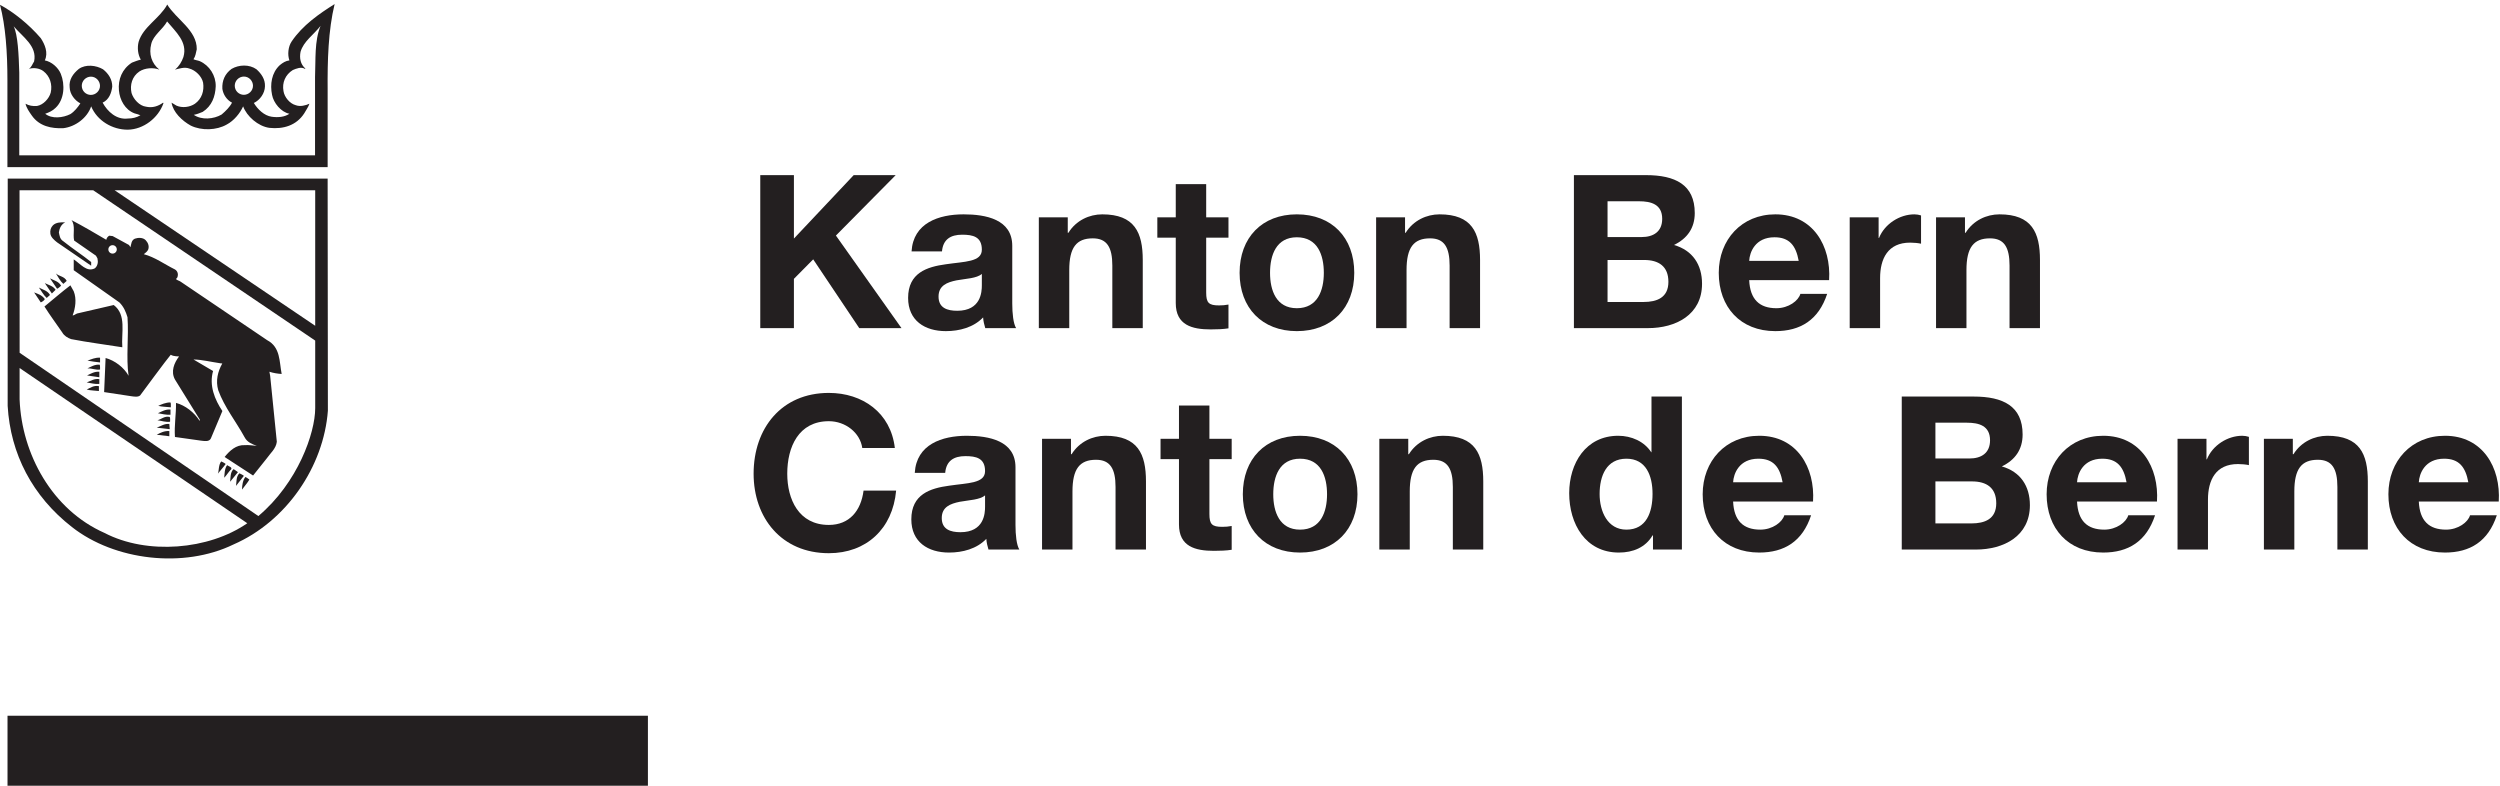
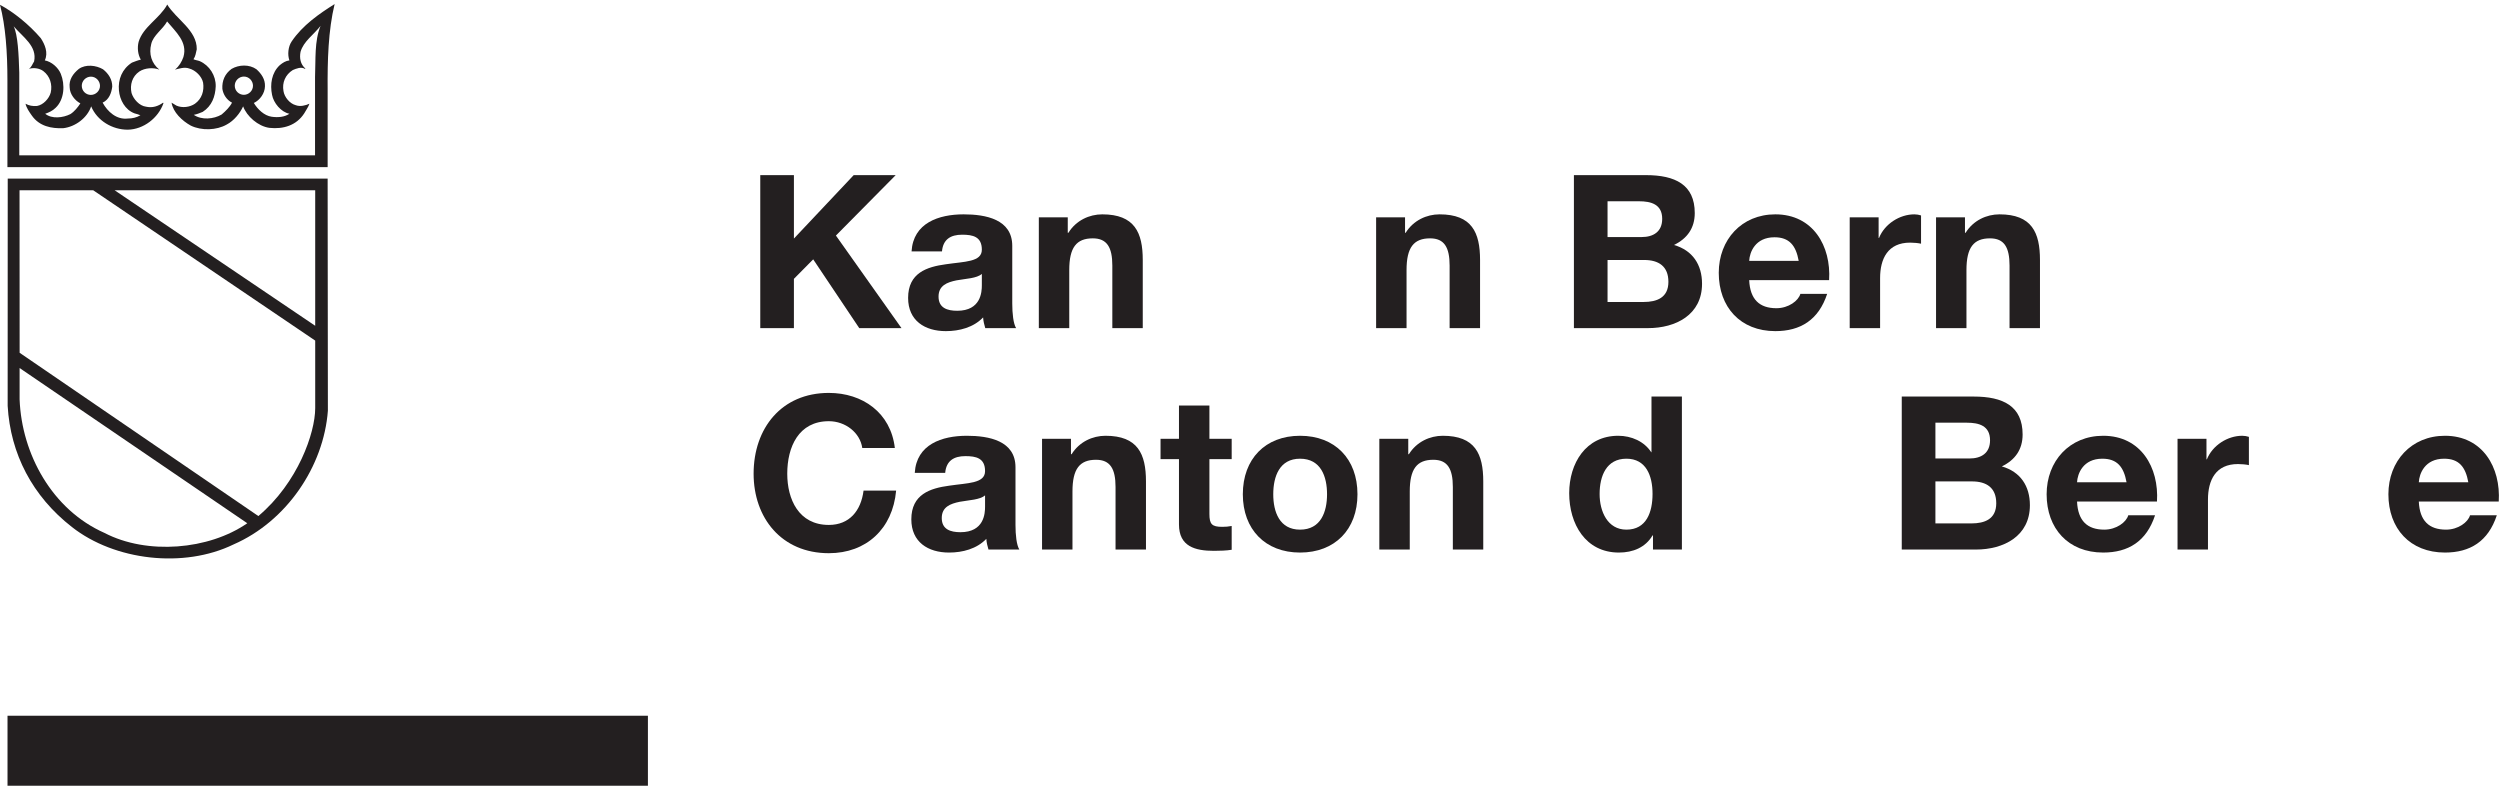
<svg xmlns="http://www.w3.org/2000/svg" width="100%" height="100%" viewBox="0 0 175 55" version="1.1" xml:space="preserve" style="fill-rule:evenodd;clip-rule:evenodd;stroke-linejoin:round;stroke-miterlimit:1.414;">
  <g>
    <path d="M53.219,12.259l2.355,0l0,4.44l4.185,-4.44l2.94,0l-4.185,4.23l4.59,6.48l-2.956,0l-3.224,-4.815l-1.35,1.365l0,3.45l-2.355,0l0,-10.71Z" style="fill:#231f20;fill-rule:nonzero;" />
    <path d="M68.729,19.174c-0.36,0.315 -1.11,0.33 -1.77,0.45c-0.661,0.135 -1.261,0.36 -1.261,1.14c0,0.795 0.616,0.99 1.305,0.99c1.665,0 1.726,-1.32 1.726,-1.785l0,-0.795Zm-4.92,-1.575c0.119,-1.995 1.904,-2.595 3.645,-2.595c1.545,0 3.404,0.345 3.404,2.205l0,4.036c0,0.705 0.076,1.409 0.27,1.724l-2.16,0c-0.074,-0.24 -0.134,-0.495 -0.15,-0.75c-0.674,0.705 -1.665,0.96 -2.609,0.96c-1.471,0 -2.641,-0.735 -2.641,-2.325c0,-1.755 1.32,-2.175 2.641,-2.355c1.304,-0.195 2.52,-0.15 2.52,-1.02c0,-0.915 -0.63,-1.05 -1.38,-1.05c-0.81,0 -1.336,0.33 -1.41,1.17l-2.13,0Z" style="fill:#231f20;fill-rule:nonzero;" />
    <path d="M72.718,15.214l2.025,0l0,1.08l0.045,0c0.54,-0.87 1.47,-1.29 2.37,-1.29c2.265,0 2.835,1.275 2.835,3.195l0,4.77l-2.13,0l0,-4.38c0,-1.275 -0.375,-1.905 -1.365,-1.905c-1.155,0 -1.65,0.646 -1.65,2.22l0,4.065l-2.13,0l0,-7.755Z" style="fill:#231f20;fill-rule:nonzero;" />
-     <path d="M84.433,15.214l1.56,0l0,1.425l-1.56,0l0,3.84c0,0.721 0.18,0.9 0.9,0.9c0.225,0 0.435,-0.015 0.66,-0.06l0,1.665c-0.36,0.06 -0.825,0.075 -1.245,0.075c-1.305,0 -2.445,-0.3 -2.445,-1.845l0,-4.575l-1.29,0l0,-1.425l1.29,0l0,-2.325l2.13,0l0,2.325Z" style="fill:#231f20;fill-rule:nonzero;" />
-     <path d="M90.778,21.575c1.455,0 1.89,-1.245 1.89,-2.476c0,-1.245 -0.435,-2.49 -1.89,-2.49c-1.441,0 -1.875,1.245 -1.875,2.49c0,1.231 0.434,2.476 1.875,2.476Zm0,-6.571c2.445,0 4.02,1.62 4.02,4.095c0,2.46 -1.575,4.08 -4.02,4.08c-2.43,0 -4.006,-1.62 -4.006,-4.08c0,-2.475 1.576,-4.095 4.006,-4.095Z" style="fill:#231f20;fill-rule:nonzero;" />
    <path d="M96.328,15.214l2.025,0l0,1.08l0.044,0c0.541,-0.87 1.471,-1.29 2.371,-1.29c2.265,0 2.836,1.275 2.836,3.195l0,4.77l-2.131,0l0,-4.38c0,-1.275 -0.375,-1.905 -1.365,-1.905c-1.155,0 -1.65,0.646 -1.65,2.22l0,4.065l-2.13,0l0,-7.755Z" style="fill:#231f20;fill-rule:nonzero;" />
    <path d="M112.528,21.139l2.521,0c0.93,0 1.739,-0.3 1.739,-1.41c0,-1.095 -0.69,-1.53 -1.694,-1.53l-2.566,0l0,2.94Zm0,-4.545l2.385,0c0.825,0 1.441,-0.375 1.441,-1.275c0,-1.02 -0.781,-1.23 -1.621,-1.23l-2.205,0l0,2.505Zm-2.354,-4.335l5.039,0c2.041,0 3.42,0.66 3.42,2.656c0,1.049 -0.525,1.784 -1.455,2.234c1.305,0.375 1.965,1.38 1.965,2.715c0,2.176 -1.844,3.105 -3.78,3.105l-5.189,0l0,-10.71Z" style="fill:#231f20;fill-rule:nonzero;" />
    <path d="M125.908,18.259c-0.195,-1.08 -0.66,-1.65 -1.695,-1.65c-1.35,0 -1.74,1.051 -1.77,1.65l3.465,0Zm-3.465,1.35c0.06,1.35 0.72,1.966 1.905,1.966c0.855,0 1.545,-0.526 1.679,-1.006l1.875,0c-0.599,1.83 -1.875,2.61 -3.629,2.61c-2.445,0 -3.96,-1.68 -3.96,-4.08c0,-2.325 1.605,-4.095 3.96,-4.095c2.64,0 3.915,2.22 3.764,4.605l-5.594,0Z" style="fill:#231f20;fill-rule:nonzero;" />
    <path d="M129.479,15.214l2.024,0l0,1.44l0.03,0c0.39,-0.975 1.44,-1.65 2.475,-1.65c0.15,0 0.33,0.03 0.465,0.076l0,1.979c-0.196,-0.045 -0.51,-0.075 -0.765,-0.075c-1.56,0 -2.101,1.125 -2.101,2.49l0,3.495l-2.128,0l0,-7.755Z" style="fill:#231f20;fill-rule:nonzero;" />
    <path d="M135.523,15.214l2.025,0l0,1.08l0.045,0c0.54,-0.87 1.47,-1.29 2.37,-1.29c2.266,0 2.835,1.275 2.835,3.195l0,4.77l-2.13,0l0,-4.38c0,-1.275 -0.375,-1.905 -1.365,-1.905c-1.155,0 -1.651,0.646 -1.651,2.22l0,4.065l-2.129,0l0,-7.755Z" style="fill:#231f20;fill-rule:nonzero;" />
    <path d="M60.359,31.359c-0.15,-1.065 -1.17,-1.875 -2.34,-1.875c-2.115,0 -2.911,1.8 -2.911,3.676c0,1.784 0.796,3.585 2.911,3.585c1.44,0 2.25,-0.991 2.43,-2.401l2.28,0c-0.24,2.67 -2.085,4.38 -4.71,4.38c-3.315,0 -5.266,-2.475 -5.266,-5.564c0,-3.181 1.951,-5.656 5.266,-5.656c2.355,0 4.335,1.38 4.62,3.855l-2.28,0Z" style="fill:#231f20;fill-rule:nonzero;" />
    <path d="M68.954,34.674c-0.361,0.315 -1.111,0.33 -1.77,0.45c-0.661,0.135 -1.261,0.36 -1.261,1.14c0,0.795 0.616,0.99 1.306,0.99c1.665,0 1.725,-1.32 1.725,-1.785l0,-0.795Zm-4.92,-1.575c0.119,-1.995 1.905,-2.595 3.645,-2.595c1.545,0 3.405,0.345 3.405,2.205l0,4.036c0,0.705 0.075,1.409 0.27,1.724l-2.161,0c-0.074,-0.24 -0.134,-0.495 -0.15,-0.75c-0.674,0.705 -1.665,0.96 -2.609,0.96c-1.471,0 -2.641,-0.735 -2.641,-2.325c0,-1.755 1.32,-2.175 2.641,-2.355c1.304,-0.195 2.52,-0.15 2.52,-1.02c0,-0.915 -0.63,-1.05 -1.38,-1.05c-0.81,0 -1.336,0.33 -1.41,1.17l-2.13,0Z" style="fill:#231f20;fill-rule:nonzero;" />
    <path d="M72.943,30.714l2.025,0l0,1.08l0.045,0c0.54,-0.87 1.47,-1.29 2.37,-1.29c2.265,0 2.835,1.275 2.835,3.195l0,4.77l-2.13,0l0,-4.38c0,-1.275 -0.375,-1.905 -1.365,-1.905c-1.155,0 -1.65,0.646 -1.65,2.22l0,4.065l-2.13,0l0,-7.755Z" style="fill:#231f20;fill-rule:nonzero;" />
    <path d="M84.659,30.714l1.559,0l0,1.425l-1.559,0l0,3.84c0,0.721 0.179,0.9 0.9,0.9c0.225,0 0.435,-0.015 0.659,-0.06l0,1.665c-0.36,0.06 -0.824,0.075 -1.244,0.075c-1.306,0 -2.446,-0.3 -2.446,-1.845l0,-4.575l-1.29,0l0,-1.425l1.29,0l0,-2.325l2.131,0l0,2.325Z" style="fill:#231f20;fill-rule:nonzero;" />
    <path d="M91.003,37.075c1.456,0 1.89,-1.245 1.89,-2.476c0,-1.245 -0.434,-2.49 -1.89,-2.49c-1.44,0 -1.875,1.245 -1.875,2.49c0,1.231 0.435,2.476 1.875,2.476Zm0,-6.571c2.445,0 4.02,1.62 4.02,4.095c0,2.46 -1.575,4.08 -4.02,4.08c-2.43,0 -4.005,-1.62 -4.005,-4.08c0,-2.475 1.575,-4.095 4.005,-4.095Z" style="fill:#231f20;fill-rule:nonzero;" />
    <path d="M96.553,30.714l2.025,0l0,1.08l0.045,0c0.54,-0.87 1.471,-1.29 2.371,-1.29c2.265,0 2.834,1.275 2.834,3.195l0,4.77l-2.129,0l0,-4.38c0,-1.275 -0.375,-1.905 -1.366,-1.905c-1.155,0 -1.65,0.646 -1.65,2.22l0,4.065l-2.13,0l0,-7.755Z" style="fill:#231f20;fill-rule:nonzero;" />
    <path d="M113.848,32.109c-1.395,0 -1.875,1.2 -1.875,2.475c0,1.215 0.555,2.491 1.875,2.491c1.41,0 1.83,-1.231 1.83,-2.506c0,-1.26 -0.449,-2.46 -1.83,-2.46Zm1.861,5.37l-0.031,0c-0.494,0.84 -1.365,1.2 -2.355,1.2c-2.34,0 -3.479,-2.01 -3.479,-4.155c0,-2.085 1.154,-4.02 3.434,-4.02c0.915,0 1.816,0.39 2.31,1.155l-0.015,0l0.031,0l0,-3.9l2.129,0l0,10.71l-2.024,0l0,-0.99Z" style="fill:#231f20;fill-rule:nonzero;" />
-     <path d="M124.783,33.759c-0.195,-1.08 -0.66,-1.65 -1.695,-1.65c-1.35,0 -1.74,1.051 -1.77,1.65l3.465,0Zm-3.465,1.35c0.06,1.35 0.72,1.966 1.905,1.966c0.855,0 1.545,-0.526 1.679,-1.006l1.875,0c-0.599,1.83 -1.875,2.61 -3.629,2.61c-2.445,0 -3.96,-1.68 -3.96,-4.08c0,-2.325 1.605,-4.095 3.96,-4.095c2.64,0 3.915,2.22 3.765,4.605l-5.595,0Z" style="fill:#231f20;fill-rule:nonzero;" />
    <path d="M135.479,36.639l2.519,0c0.93,0 1.74,-0.3 1.74,-1.41c0,-1.095 -0.69,-1.53 -1.695,-1.53l-2.564,0l0,2.94Zm0,-4.545l2.384,0c0.825,0 1.44,-0.375 1.44,-1.275c0,-1.02 -0.78,-1.23 -1.619,-1.23l-2.205,0l0,2.505Zm-2.356,-4.335l5.04,0c2.04,0 3.42,0.66 3.42,2.656c0,1.049 -0.524,1.784 -1.455,2.234c1.306,0.375 1.965,1.38 1.965,2.715c0,2.176 -1.845,3.105 -3.78,3.105l-5.19,0l0,-10.71Z" style="fill:#231f20;fill-rule:nonzero;" />
    <path d="M148.858,33.759c-0.195,-1.08 -0.66,-1.65 -1.695,-1.65c-1.35,0 -1.739,1.051 -1.77,1.65l3.465,0Zm-3.465,1.35c0.06,1.35 0.72,1.966 1.906,1.966c0.854,0 1.545,-0.526 1.68,-1.006l1.875,0c-0.601,1.83 -1.875,2.61 -3.631,2.61c-2.445,0 -3.959,-1.68 -3.959,-4.08c0,-2.325 1.604,-4.095 3.959,-4.095c2.64,0 3.916,2.22 3.765,4.605l-5.595,0Z" style="fill:#231f20;fill-rule:nonzero;" />
    <path d="M152.428,30.714l2.025,0l0,1.44l0.029,0c0.391,-0.975 1.441,-1.65 2.475,-1.65c0.15,0 0.33,0.03 0.466,0.076l0,1.979c-0.195,-0.045 -0.511,-0.075 -0.765,-0.075c-1.56,0 -2.1,1.125 -2.1,2.49l0,3.495l-2.13,0l0,-7.755Z" style="fill:#231f20;fill-rule:nonzero;" />
-     <path d="M158.473,30.714l2.025,0l0,1.08l0.045,0c0.539,-0.87 1.47,-1.29 2.369,-1.29c2.266,0 2.836,1.275 2.836,3.195l0,4.77l-2.131,0l0,-4.38c0,-1.275 -0.375,-1.905 -1.365,-1.905c-1.154,0 -1.649,0.646 -1.649,2.22l0,4.065l-2.13,0l0,-7.755Z" style="fill:#231f20;fill-rule:nonzero;" />
    <path d="M172.782,33.759c-0.194,-1.08 -0.659,-1.65 -1.694,-1.65c-1.351,0 -1.74,1.051 -1.771,1.65l3.465,0Zm-3.465,1.35c0.06,1.35 0.72,1.966 1.906,1.966c0.855,0 1.545,-0.526 1.679,-1.006l1.875,0c-0.599,1.83 -1.875,2.61 -3.63,2.61c-2.444,0 -3.959,-1.68 -3.959,-4.08c0,-2.325 1.605,-4.095 3.959,-4.095c2.64,0 3.916,2.22 3.765,4.605l-5.595,0Z" style="fill:#231f20;fill-rule:nonzero;" />
    <path d="M7,6.01c0,0.353 -0.302,0.634 -0.638,0.634c-0.345,0 -0.638,-0.275 -0.638,-0.639c0,-0.347 0.288,-0.639 0.641,-0.639c0.367,0 0.635,0.316 0.635,0.644Zm5.839,-2.018c-0.114,0.328 -0.305,0.651 -0.593,0.883c0.288,-0.065 0.669,-0.208 1.008,-0.076c0.433,0.116 0.872,0.542 0.963,0.987c0.087,0.575 -0.087,1.13 -0.57,1.475c-0.357,0.247 -0.895,0.311 -1.297,0.132l-0.341,-0.207c0.103,0.668 0.739,1.274 1.349,1.608c0.744,0.363 1.805,0.335 2.519,-0.08c0.491,-0.259 0.923,-0.779 1.143,-1.269c0.248,0.686 1.038,1.395 1.838,1.505c0.963,0.104 1.886,-0.16 2.439,-1.015c0.121,-0.225 0.283,-0.432 0.364,-0.674c-0.254,0.115 -0.64,0.224 -0.957,0.103c-0.421,-0.109 -0.796,-0.565 -0.859,-0.985c-0.111,-0.593 0.133,-1.154 0.651,-1.476c0.248,-0.104 0.583,-0.248 0.854,-0.081l0.028,-0.023c-0.345,-0.294 -0.426,-0.727 -0.34,-1.171c0.208,-0.732 0.917,-1.193 1.401,-1.816c-0.438,1.067 -0.334,2.358 -0.386,3.581l0,5.478l-20.704,0l0,-5.784c-0.035,-1.263 -0.104,-2.669 -0.392,-3.246c0.64,0.755 1.661,1.384 1.43,2.462c-0.121,0.179 -0.167,0.38 -0.364,0.519c0.3,-0.104 0.739,-0.052 1.01,0.155c0.471,0.358 0.645,0.946 0.518,1.505c-0.115,0.421 -0.518,0.859 -0.957,0.935c-0.305,0.028 -0.571,-0.024 -0.807,-0.156c0.058,0.282 0.259,0.571 0.443,0.83c0.525,0.749 1.368,0.917 2.204,0.882c0.83,-0.097 1.671,-0.709 1.948,-1.528c0.415,1.003 1.481,1.639 2.566,1.633c1.1,-0.018 2.128,-0.82 2.491,-1.841c0.005,-0.022 -0.013,-0.033 -0.023,-0.051c-0.335,0.248 -0.75,0.386 -1.194,0.282c-0.468,-0.057 -0.883,-0.53 -1.014,-0.957c-0.127,-0.565 0.04,-1.159 0.546,-1.505c0.388,-0.258 0.987,-0.294 1.401,-0.131c-0.558,-0.445 -0.743,-1.108 -0.57,-1.789c0.139,-0.622 0.812,-1.026 1.113,-1.585c0.594,0.721 1.452,1.441 1.141,2.491Zm10.585,-3.707c-1.084,0.68 -2.248,1.487 -3.008,2.617c-0.248,0.363 -0.3,0.934 -0.157,1.326c-0.258,0.029 -0.472,0.167 -0.674,0.334c-0.577,0.531 -0.691,1.35 -0.542,2.076c0.104,0.566 0.628,1.211 1.216,1.326c-0.345,0.236 -0.806,0.271 -1.244,0.208c-0.519,-0.075 -0.975,-0.514 -1.246,-0.963c0.426,-0.202 0.767,-0.674 0.778,-1.165c0.023,-0.49 -0.248,-0.881 -0.593,-1.193c-0.502,-0.357 -1.228,-0.329 -1.742,-0.029c-0.472,0.341 -0.68,0.836 -0.646,1.401c0.059,0.392 0.301,0.773 0.675,0.963c-0.144,0.294 -0.449,0.594 -0.726,0.83c-0.554,0.328 -1.402,0.403 -1.95,0.024c0.22,-0.04 0.421,-0.127 0.624,-0.208c0.64,-0.41 0.881,-1.073 0.911,-1.788c0.017,-0.749 -0.433,-1.463 -1.119,-1.764c-0.145,-0.058 -0.306,-0.064 -0.438,-0.133c0.144,-0.202 0.172,-0.455 0.23,-0.697c0.018,-1.338 -1.436,-2.093 -2.075,-3.143l0,0.029c-0.53,0.963 -1.683,1.54 -1.995,2.595c-0.103,0.415 -0.053,0.893 0.155,1.245c-0.218,0.046 -0.421,0.133 -0.623,0.208c-0.691,0.445 -0.98,1.176 -0.91,1.944c0.057,0.662 0.426,1.359 1.09,1.607c0.139,0.041 0.283,0.075 0.415,0.133c-0.26,0.156 -0.554,0.23 -0.882,0.23c-0.784,0.098 -1.419,-0.478 -1.764,-1.112c0.449,-0.208 0.616,-0.675 0.673,-1.119c0.006,-0.496 -0.253,-0.904 -0.645,-1.216c-0.484,-0.283 -1.205,-0.369 -1.69,-0.029c-0.409,0.334 -0.709,0.756 -0.645,1.298c0.012,0.472 0.364,0.917 0.749,1.117c-0.178,0.271 -0.415,0.571 -0.697,0.75c-0.513,0.261 -1.303,0.357 -1.764,-0.023c0.259,-0.091 0.513,-0.202 0.727,-0.415c0.622,-0.588 0.669,-1.637 0.362,-2.386c-0.185,-0.445 -0.651,-0.848 -1.117,-0.935c0.253,-0.536 0.005,-1.119 -0.283,-1.557c-0.831,-0.967 -1.903,-1.827 -2.854,-2.335c0.392,1.482 0.519,3.338 0.519,5.276l0,6.088l22.416,0l0,-5.372c-0.017,-2.094 0.041,-4.199 0.489,-6.043Zm-5.715,5.718c0,0.353 -0.301,0.634 -0.638,0.634c-0.345,0 -0.638,-0.276 -0.638,-0.639c0,-0.347 0.288,-0.639 0.642,-0.639c0.366,0 0.634,0.316 0.634,0.644Z" style="fill:#231f20;fill-rule:nonzero;" />
    <path d="M1.372,25.762l0,2.197c0.149,3.84 2.289,7.731 5.943,9.346c2.981,1.551 7.295,1.191 9.995,-0.678l-15.938,-10.865Zm6.653,-12.442l14.039,9.485l0,-9.485l-14.039,0Zm14.927,15.429c-0.294,3.903 -2.888,7.743 -6.607,9.363c-3.483,1.695 -8.32,1.13 -11.312,-1.222c-2.767,-2.157 -4.302,-5.12 -4.497,-8.48l0.005,-15.909l22.394,0l0.017,16.248Zm-16.426,-15.429l-5.159,0l0.007,11.375l16.711,11.429c2.769,-2.335 3.979,-5.824 3.979,-7.554l0,-4.728l-15.538,-10.522Z" style="fill:#231f20;fill-rule:nonzero;" />
-     <path d="M7.442,16.786c0.013,-0.116 0.099,-0.231 0.208,-0.288l0.237,0.028l1.141,0.622l0.104,0.156c0.063,-0.213 0.052,-0.484 0.311,-0.598c0.231,-0.082 0.565,-0.087 0.749,0.102c0.168,0.173 0.267,0.41 0.185,0.652c-0.051,0.132 -0.202,0.254 -0.311,0.334c0.785,0.208 1.454,0.709 2.18,1.067c0.202,0.121 0.241,0.347 0.178,0.542l-0.104,0.133c0.087,0.097 0.255,0.115 0.364,0.208l6.019,4.069c0.94,0.496 0.841,1.505 1.014,2.364c-0.247,-0.011 -0.588,-0.063 -0.859,-0.155c0.02,0.095 0.036,0.19 0.053,0.282l0.466,4.618c-0.051,0.479 -0.456,0.807 -0.727,1.194l-0.934,1.171l-1.993,-1.298c0.351,-0.438 0.806,-0.859 1.401,-0.829c0.298,-0.024 0.599,0.033 0.853,0.051c-0.317,-0.116 -0.676,-0.253 -0.853,-0.6c-0.601,-1.101 -1.419,-2.115 -1.846,-3.292c-0.195,-0.675 -0.034,-1.312 0.283,-1.877c-0.053,-0.017 -0.096,0.006 -0.18,-0.02c-0.616,-0.087 -1.228,-0.248 -1.838,-0.258l1.372,0.806c-0.288,1.014 0.115,2 0.651,2.802l-0.807,1.92c-0.12,0.248 -0.449,0.179 -0.674,0.155l-1.839,-0.259c-0.058,-0.796 0.086,-1.574 0.074,-2.386c0.658,0.178 1.275,0.662 1.661,1.267l0,-0.103l-1.735,-2.802c-0.307,-0.56 -0.057,-1.162 0.29,-1.618c0,0 -0.389,0.016 -0.584,-0.114c-0.205,0.218 -2.145,2.85 -2.145,2.85c-0.161,0.133 -0.432,0.075 -0.623,0.052l-1.896,-0.288l0.103,-2.387c0.639,0.173 1.285,0.657 1.609,1.245c-0.186,-1.297 0.022,-2.733 -0.076,-4.098c-0.114,-0.375 -0.264,-0.739 -0.57,-1.039l-3.194,-2.253l0,-0.757c0.461,0.295 0.904,0.924 1.482,0.623c0.202,-0.173 0.241,-0.444 0.178,-0.697l-0.104,-0.185l-1.528,-1.061c-0.104,-0.461 0.11,-1.048 -0.185,-1.43c0.826,0.427 1.633,0.911 2.439,1.379Zm-3.735,-1.015c-0.156,0.161 -0.213,0.363 -0.179,0.6c0.04,0.241 0.271,0.437 0.467,0.593l2.387,1.637l0,-0.259c-0.64,-0.512 -1.308,-0.94 -1.948,-1.453c-0.243,-0.15 -0.267,-0.391 -0.312,-0.623c0.035,-0.276 0.162,-0.564 0.443,-0.703c-0.288,-0.006 -0.633,-0.012 -0.858,0.208Zm0.208,3.372c0.154,0.254 0.299,0.531 0.519,0.728l0.235,-0.208c-0.167,-0.329 -0.519,-0.306 -0.754,-0.52Zm-0.415,0.341l0.495,0.726c0.109,-0.029 0.185,-0.138 0.282,-0.208c-0.16,-0.305 -0.506,-0.374 -0.777,-0.518Zm-0.363,0.334l0.494,0.726l0.261,-0.258c-0.18,-0.278 -0.496,-0.334 -0.755,-0.468Zm1.792,0.156c-0.617,0.467 -1.217,0.991 -1.817,1.482c0.388,0.616 0.831,1.21 1.246,1.815c0.127,0.231 0.38,0.387 0.622,0.467c1.178,0.231 2.416,0.382 3.582,0.571c-0.082,-1.026 0.311,-2.266 -0.601,-2.958l-2.565,0.594c-0.109,0.041 -0.22,0.144 -0.312,0.134c0.196,-0.508 0.29,-1.16 0.076,-1.69l-0.231,-0.415Zm-2.208,0.155c0.184,0.243 0.322,0.525 0.548,0.727l0.231,-0.208c-0.163,-0.3 -0.508,-0.375 -0.779,-0.519Zm-0.334,0.34l0.467,0.698c0.104,-0.045 0.225,-0.115 0.283,-0.231c-0.202,-0.282 -0.479,-0.363 -0.75,-0.467Zm4.617,4.568c-0.334,-0.019 -0.599,0.108 -0.881,0.207c0.282,0.057 0.582,0.091 0.881,0.127l0,-0.334Zm-0.881,0.749c0.306,-0.012 0.587,0.132 0.881,0.08c-0.01,-0.115 0.017,-0.242 -0.028,-0.34c-0.334,-0.028 -0.605,0.144 -0.853,0.26Zm0.83,0.236c-0.334,-0.028 -0.588,0.132 -0.859,0.259l0.859,0.127l0,-0.386Zm0,0.519c-0.351,-0.058 -0.599,0.126 -0.883,0.23c0.288,0.046 0.595,0.133 0.883,0.104l0,-0.334Zm-0.03,0.49c-0.345,-0.07 -0.588,0.109 -0.853,0.236c0.265,0.075 0.6,0.069 0.853,0.105l0,-0.341Zm4.153,1.379c0.276,0.073 0.622,0.068 0.882,0.102c-0.013,-0.115 0.023,-0.242 -0.023,-0.34c-0.324,-0.01 -0.659,0.144 -0.859,0.238Zm0.859,0.258c-0.347,-0.029 -0.606,0.133 -0.882,0.259c0.287,0.047 0.593,0.127 0.882,0.104l0,-0.363Zm-0.912,0.749c0.294,0.041 0.588,0.15 0.882,0.104c-0.006,-0.108 0.024,-0.235 -0.023,-0.334c-0.358,-0.087 -0.57,0.155 -0.859,0.23Zm0.831,0.26c-0.347,-0.035 -0.595,0.156 -0.882,0.259l0.91,0.105l-0.028,-0.364Zm0,0.496c-0.34,-0.023 -0.634,0.121 -0.882,0.259l0.882,0.105l0,-0.364Zm3.631,2.127c-0.195,0.238 -0.154,0.653 -0.23,0.854c0.167,-0.225 0.381,-0.439 0.542,-0.675c-0.092,-0.081 -0.201,-0.127 -0.312,-0.179Zm0.415,0.26c-0.19,0.242 -0.177,0.651 -0.207,0.882c0.19,-0.191 0.3,-0.41 0.496,-0.6c0.069,-0.15 -0.19,-0.196 -0.289,-0.282Zm0.445,0.282c-0.237,0.231 -0.197,0.577 -0.237,0.882l0.549,-0.674c-0.111,-0.069 -0.202,-0.162 -0.312,-0.208Zm0.414,0.289c-0.236,0.23 -0.195,0.571 -0.236,0.882l0.548,-0.704c-0.097,-0.08 -0.208,-0.127 -0.312,-0.178Zm0.415,0.259c-0.183,0.248 -0.223,0.559 -0.235,0.882c0.172,-0.235 0.375,-0.455 0.519,-0.703c-0.092,-0.058 -0.18,-0.145 -0.284,-0.179Zm-9.293,-15.638c0.163,0 0.295,-0.131 0.295,-0.294c0,-0.164 -0.132,-0.296 -0.295,-0.296c-0.164,0 -0.296,0.132 -0.296,0.296c0,0.163 0.132,0.294 0.296,0.294Z" style="fill:#231f20;fill-rule:nonzero;" />
    <rect x="0.526" y="50.103" width="44.828" height="4.897" style="fill:#231f20;fill-rule:nonzero;" />
  </g>
</svg>